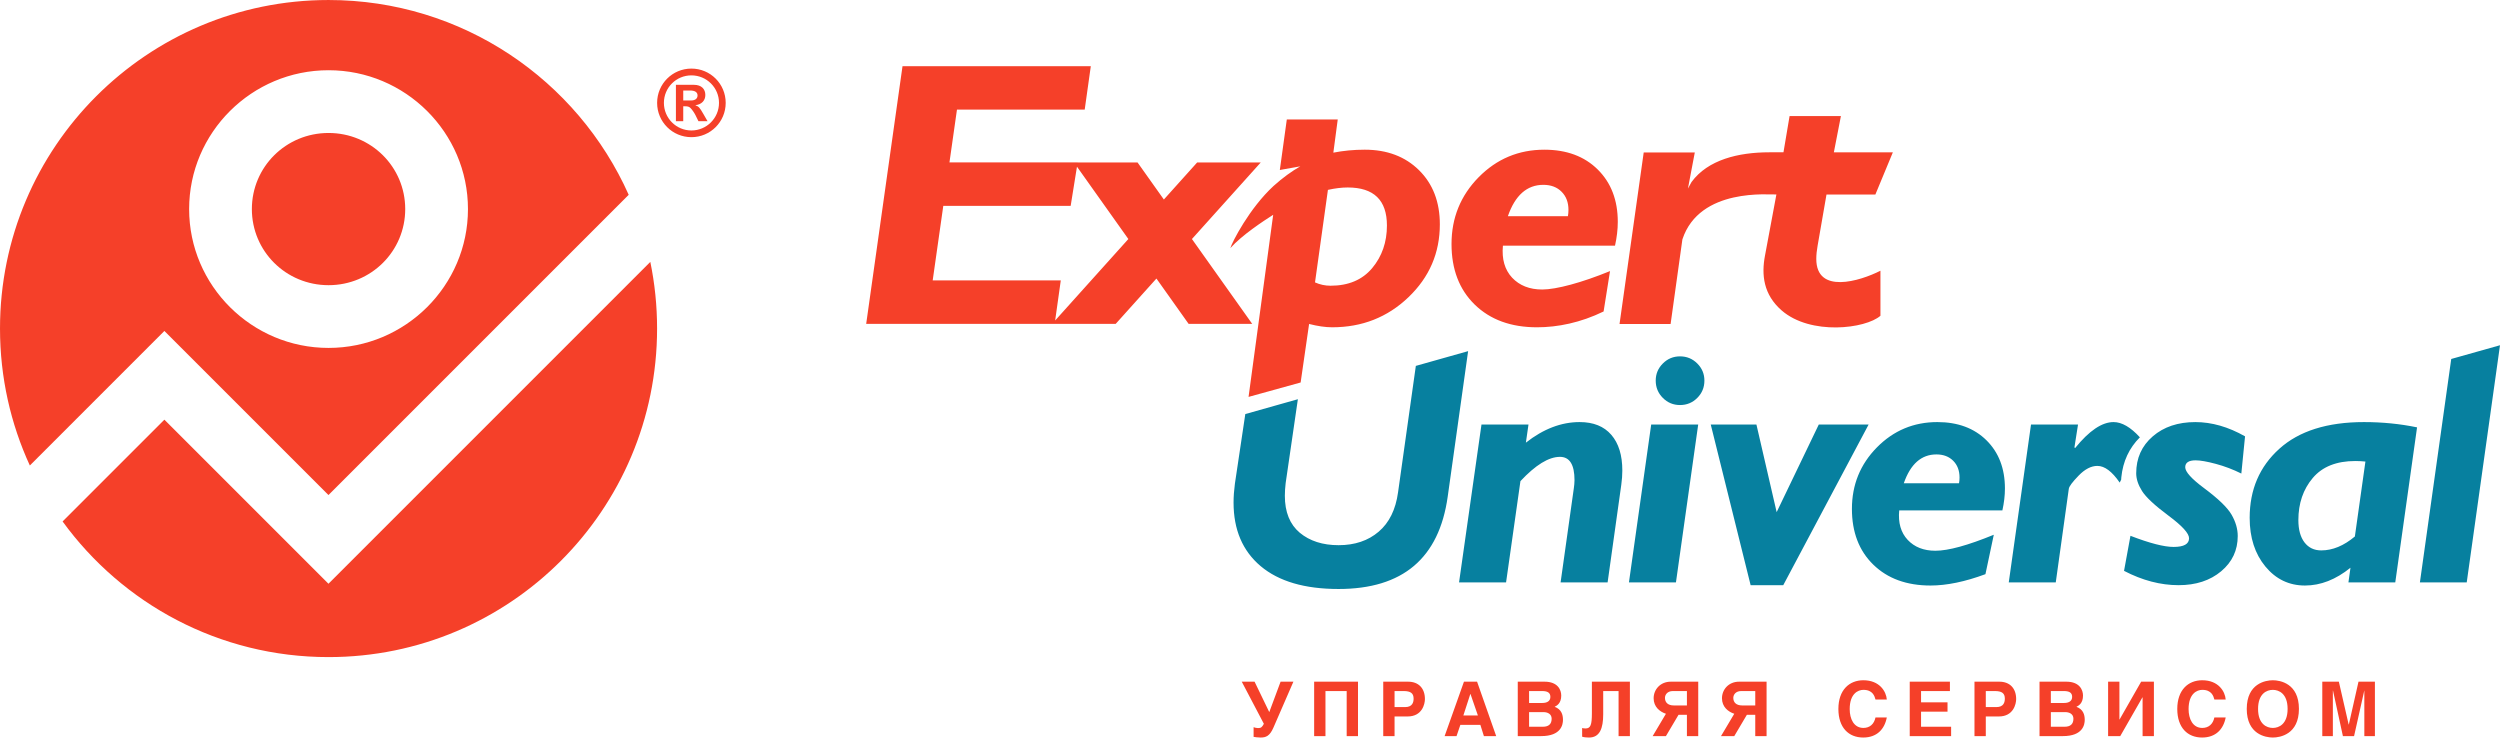
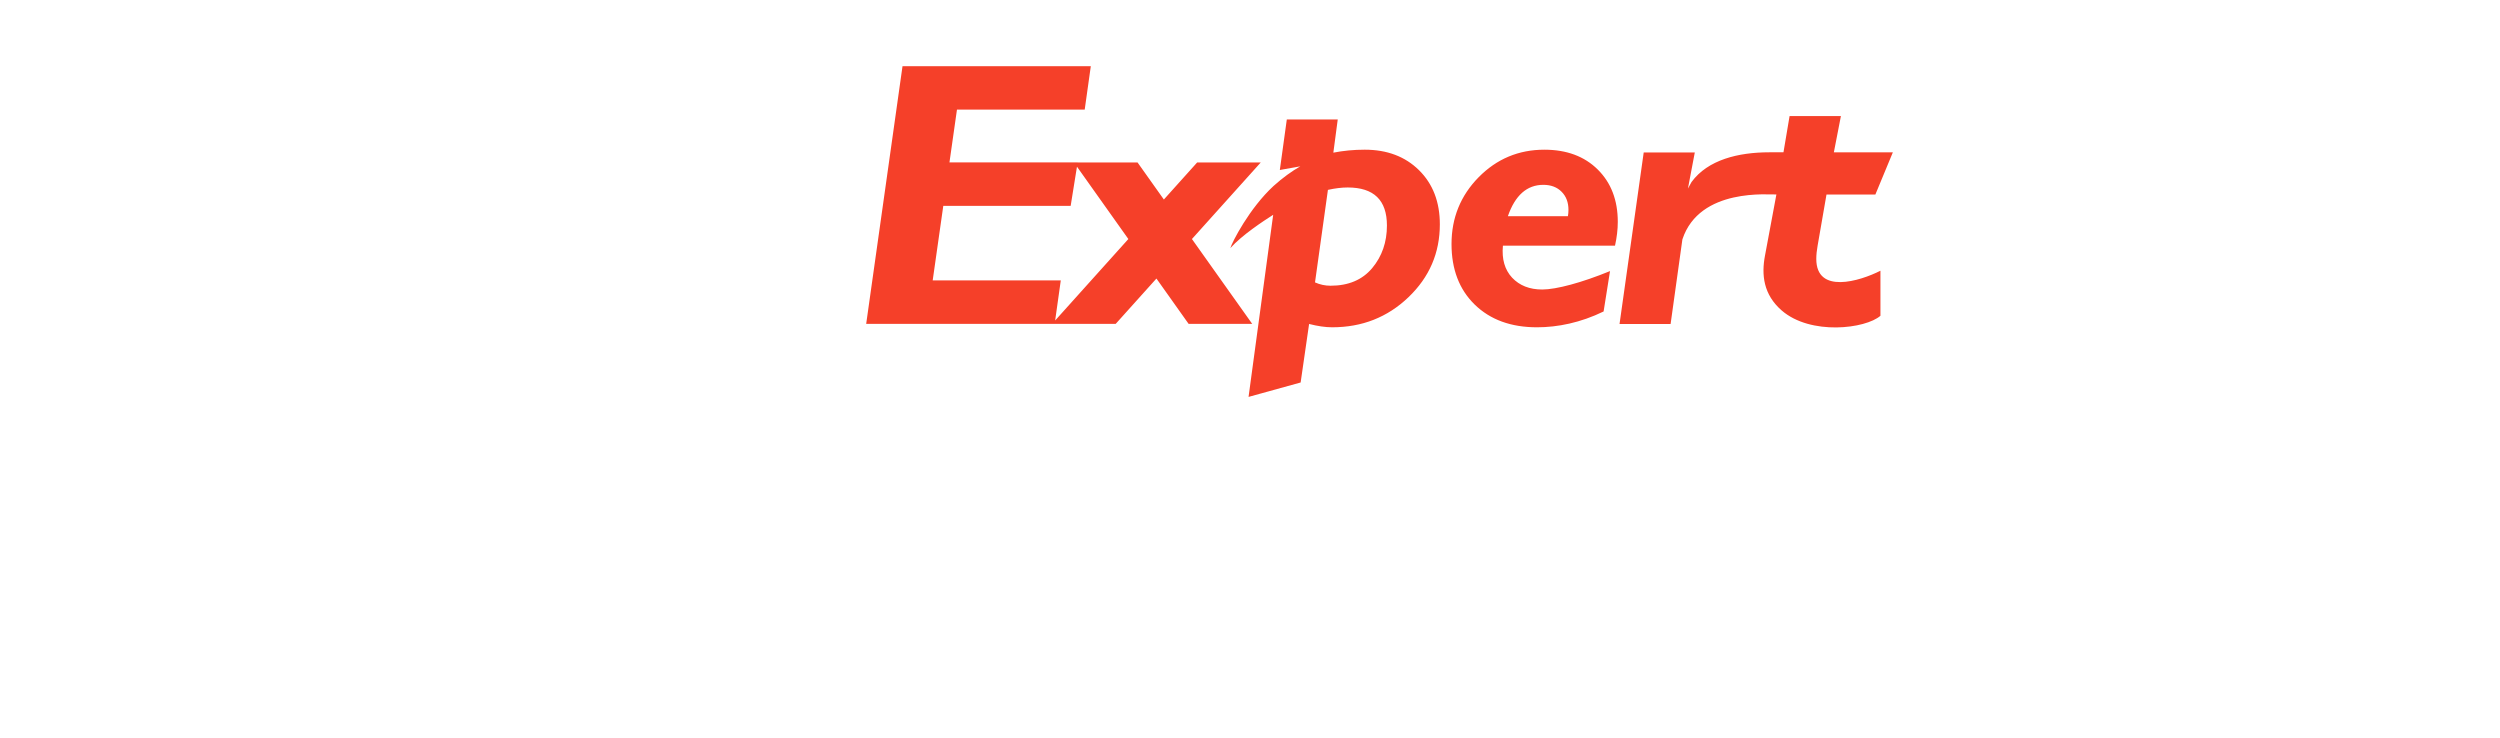
<svg xmlns="http://www.w3.org/2000/svg" xml:space="preserve" width="40.296mm" height="11.888mm" version="1.1" style="shape-rendering:geometricPrecision; text-rendering:geometricPrecision; image-rendering:optimizeQuality; fill-rule:evenodd; clip-rule:evenodd" viewBox="0 0 2554766 753676">
  <defs>
    <style type="text/css">
   
    .fil0 {fill:#F54029}
    .fil2 {fill:#07809F;fill-rule:nonzero}
    .fil1 {fill:#F54029;fill-rule:nonzero}
   
  </style>
  </defs>
  <g id="Слой_x0020_1">
    <g id="_2150951865056">
-       <path class="fil0" d="M335746 0c136740,0 254379,81760 306728,199056l-306816 306816 -167673 -167679 -137489 137489c-19571,-42598 -30489,-89996 -30489,-139942 0,-185419 150321,-335739 335739,-335739zm0 71756c39219,0 74799,15888 100609,41558 25861,25728 41863,61200 41863,100330 0,39124 -16002,74596 -41863,100324 -25810,25671 -61390,41558 -100609,41558 -39225,0 -74799,-15888 -100615,-41558 -25861,-25728 -41856,-61200 -41856,-100324 0,-39130 15996,-74602 41856,-100330 25816,-25671 61390,-41558 100615,-41558zm55532 86889c-14144,-14068 -33773,-22773 -55532,-22773 -21759,0 -41387,8705 -55538,22773 -14100,14030 -22824,33469 -22824,54999 0,21524 8724,40969 22824,54993 14151,14075 33779,22780 55538,22780 21752,0 41387,-8705 55532,-22780 14100,-14024 22824,-33469 22824,-54993 0,-21531 -8724,-40969 -22824,-54999zm273284 108978c4533,22000 6917,44779 6917,68117 0,185419 -150314,335739 -335733,335739 -111761,0 -210747,-54625 -271775,-138617l104014 -104007 167673 167673 328905 -328905zm58480 -143765l-4311 -7500c-3747,-6556 -4774,-7583 -7963,-8711l0 -184c6277,-754 10023,-4780 10023,-10404 0,-5896 -3747,-10398 -11710,-10398l-18361 0 0 37197 7494 0 0 -15273 1407 0c3278,0 4590,374 6086,1877 1503,1496 3747,4679 5059,7304l2999 6093 9275 0zm-24827 -21175l0 -10207 6936 0c5053,0 7678,1782 7678,5059 0,2618 -1686,5148 -6841,5148l-7773 0zm8337 -25671c15552,0 28200,12559 28200,28105 0,15552 -12648,28200 -28200,28200 -15552,0 -28105,-12648 -28105,-28200 0,-15546 12553,-28105 28105,-28105zm0 -6930c-19394,0 -35035,15641 -35035,35035 0,19394 15641,35041 35035,35041 19394,0 35035,-15647 35035,-35041 0,-19394 -15641,-35035 -35035,-35035z" />
-       <path class="fil1" d="M1268957 696604l22596 43048c-1915,3525 -2834,4368 -5972,4368 -1458,0 -3525,-456 -4520,-919l0 9884c1224,304 4825,691 7126,691 5433,0 9345,-1458 13098,-10036l20453 -47036 -13098 0 -11570 31098 -15013 -31098 -13098 0zm73981 0l0 55614 11564 0 0 -46041 21683 0 0 46041 11564 0 0 -55614 -44811 0zm82172 35542l13333 0c14937,0 17695,-12794 17695,-17771 0,-10955 -6435,-17771 -17162,-17771l-25430 0 0 55614 11564 0 0 -20072zm0 -25969l9269 0c7202,0 10188,2301 10188,7741 0,3443 -995,8654 -8654,8654l-10803 0 0 -16395zm70919 -9573l-19762 55614 12179 0 3905 -11488 20453 0 3601 11488 12566 0 -19533 -55614 -13409 0zm6511 12559l152 0 7589 21987 -14867 0 7126 -21987zm48475 43055l23902 0c20529,0 22291,-11875 22291,-16623 0,-5440 -1686,-10803 -8502,-13327 2295,-1154 6739,-3525 6739,-11494 0,-5668 -3449,-14170 -17004,-14170l-27427 0 0 55614zm11564 -24517l14709 0c4216,0 8350,1921 8350,6746 0,5668 -3290,8198 -8958,8198l-14100 0 0 -14943zm0 -21524l13257 0c5281,0 8502,1458 8502,5979 0,4438 -3601,6200 -8198,6200l-13561 0 0 -12179zm64179 -9573l0 32099c0,12027 -1300,15704 -6511,15704 -1534,0 -2758,-235 -3449,-463l0 8889c1991,609 4444,843 7050,843 10955,0 14474,-9351 14474,-23750l0 -23750 15704 0 0 46041 11570 0 0 -55614 -38839 0zm108686 0l-28118 0c-10727,0 -17467,8121 -17467,16928 0,8813 6283,13789 12566,15856l-13561 22830 13561 0 12870 -21759 8578 0 0 21759 11570 0 0 -55614zm-11570 24282l-13409 0c-6048,0 -9034,-3138 -9034,-7735 0,-2992 2219,-6974 8115,-6974l14328 0 0 14709zm81405 -24282l-28118 0c-10727,0 -17467,8121 -17467,16928 0,8813 6283,13789 12566,15856l-13561 22830 13561 0 12870 -21759 8578 0 0 21759 11570 0 0 -55614zm-11570 24282l-13409 0c-6048,0 -9034,-3138 -9034,-7735 0,-2992 2219,-6974 8115,-6974l14328 0 0 14709zm134433 -6055c-609,-8191 -7354,-19686 -23978,-19686 -14322,0 -25506,9884 -25506,29341 0,19153 10569,29189 25354,29189 13942,0 21835,-8432 24130,-20535l-11564 0c-1382,6822 -5903,10727 -12338,10727 -9802,0 -14018,-9269 -14018,-19229 0,-15704 8426,-19686 14018,-19686 9580,0 11418,6511 12338,9878l11564 0zm23426 -18227l0 55614 42288 0 0 -9573 -30723 0 0 -15400 27046 0 0 -9573 -27046 0 0 -11494 29494 0 0 -9573 -41058 0zm77728 35542l13333 0c14937,0 17695,-12794 17695,-17771 0,-10955 -6435,-17771 -17162,-17771l-25430 0 0 55614 11564 0 0 -20072zm0 -25969l9269 0c7202,0 10188,2301 10188,7741 0,3443 -995,8654 -8654,8654l-10803 0 0 -16395zm54910 46041l23902 0c20529,0 22291,-11875 22291,-16623 0,-5440 -1686,-10803 -8502,-13327 2295,-1154 6739,-3525 6739,-11494 0,-5668 -3449,-14170 -17004,-14170l-27427 0 0 55614zm11564 -24517l14709 0c4216,0 8350,1921 8350,6746 0,5668 -3290,8198 -8958,8198l-14100 0 0 -14943zm0 -21524l13257 0c5281,0 8502,1458 8502,5979 0,4438 -3601,6200 -8198,6200l-13561 0 0 -12179zm70076 -9573l-11564 0 0 55614 12407 0 22678 -39606 152 0 0 39606 11570 0 0 -55614 -13029 0 -22139 38763 -76 0 0 -38763zm108604 18227c-609,-8191 -7354,-19686 -23978,-19686 -14322,0 -25506,9884 -25506,29341 0,19153 10569,29189 25354,29189 13942,0 21835,-8432 24130,-20535l-11564 0c-1382,6822 -5903,10727 -12338,10727 -9802,0 -14018,-9269 -14018,-19229 0,-15704 8426,-19686 14018,-19686 9580,0 11418,6511 12338,9878l11564 0zm21512 9580c0,26045 19305,29265 26660,29265 7354,0 26660,-3221 26660,-29265 0,-26045 -19305,-29265 -26660,-29265 -7354,0 -26660,3221 -26660,29265zm11564 0c0,-15552 8813,-19457 15095,-19457 6277,0 15089,3905 15089,19457 0,15552 -8813,19457 -15089,19457 -6283,0 -15095,-3905 -15095,-19457zm65631 -27807l0 55614 10803 0 0 -46497 152 0 10112 46497 11412 0 10417 -46497 76 0 0 46497 10803 0 0 -55614 -16776 0 -9884 43816 -152 0 -10036 -43816 -16928 0z" />
      <g>
        <path class="fil0" d="M1731921 155805l-7006 36873 3677 -6682c16674,-22767 47854,-30375 79548,-30375l14404 0 6239 -37032 52457 0 -7209 37082 60287 0 -17872 43124 -49946 0 -9072 52254c-894,4888 -1344,9396 -1344,13574 0,36265 44380,22767 65555,12027l0 46035c-15159,13295 -71306,20282 -100920,-5433 -18633,-16205 -20846,-36372 -17029,-56223l11621 -62309c-6537,520 -78457,-7481 -96063,45920l-12046 86471 -52184 0 24707 -175306 52197 0zm-753993 -43790l-7678 53959c43670,0 87339,0 131009,0l-13 51 61231 0 26881 37850 34001 -37850 64985 0 -70304 78229 61618 86731 -64985 0 -32911 -46352 -41654 46352 -62328 0 -2644 0 -189983 0 37133 -263362c64141,0 128277,-13 192418,-13l-6239 44405c-43511,0 -87029,0 -130540,0zm122634 58309l-6448 40075c-43397,0 -86781,-19 -130166,-19l-10829 76181 130901 0 -5750 40931 74799 -83237 -52508 -73930zm440349 50593l61352 0c374,-2124 564,-4241 564,-6429 0,-7665 -2314,-13840 -7012,-18538 -4635,-4698 -10873,-7075 -18665,-7075 -16731,0 -28834,10689 -36239,32042zm109485 30134l-114557 0c-1293,13707 1864,24574 9383,32689 7595,8039 17834,12103 30781,12103 14347,0 40392,-6987 69290,-18830l-6562 41273c-23477,11444 -46878,16167 -68079,16167 -26520,0 -47689,-7716 -63596,-23166 -15831,-15444 -23737,-36112 -23737,-61922 0,-26761 9263,-49490 27737,-68281 18468,-18728 40867,-28124 67134,-28124 22710,0 40924,6752 54574,20275 13644,13517 20465,31351 20465,53484 0,7792 -970,15894 -2834,24333zm-283346 -128974l-4489 33906c10290,-1991 20966,-3024 32049,-3024 22906,0 41375,7012 55532,20979 14163,14030 21245,32435 21245,55291 0,29208 -10683,54061 -32112,74539 -21372,20459 -47372,30685 -77944,30685 -6885,0 -14740,-1154 -23553,-3405l-8648 59818 -53224 14721 25163 -186091c-9719,6213 -31814,20618 -43771,34039 1756,-6086 19540,-40836 44183,-63526 9231,-8350 18925,-15286 27325,-20034l-20941 3728 7132 -51626 52051 0zm-10030 71946l-13200 94548c5021,2251 10302,3405 15844,3405 18335,0 32499,-5979 42605,-18018 10030,-12033 15051,-26520 15051,-43511 0,-25937 -13384,-38870 -40094,-38870 -6175,0 -12864,831 -20205,2447z" />
-         <path class="fil2" d="M2554766 352794l-34001 242352 -47848 0 32023 -228321 49826 -14030zm-148311 195436l10784 -76587c-3614,-349 -7044,-526 -10423,-526 -19191,0 -33659,5795 -43410,17352 -9795,11596 -14690,25937 -14690,42998 0,9706 2073,17302 6213,22754 4210,5497 9890,8229 17175,8229 11608,0 23039,-4736 34350,-14221zm63552 -111520l-22266 158436 -47860 0 2086 -14988c-15038,12141 -30508,18183 -46504,18183 -16281,0 -29753,-6486 -40449,-19426 -10689,-12934 -16059,-29500 -16059,-49699 0,-28904 10093,-52406 30273,-70589 20148,-18177 48976,-27313 86534,-27313 18716,0 36784,1775 54245,5395zm-524518 57155l56445 0c361,-1953 526,-3918 526,-5928 0,-7037 -2149,-12718 -6441,-17055 -4286,-4298 -10004,-6524 -17175,-6524 -15406,0 -26533,9833 -33355,29506zm100761 27712l-105434 0c-1192,12623 1680,22665 8648,30096 6949,7411 16395,11127 28314,11127 13206,0 33095,-5446 59691,-16344l-8527 40278c-20903,7754 -39631,11608 -56090,11608 -24403,0 -43904,-7107 -58505,-21328 -14588,-14202 -21860,-33228 -21860,-56977 0,-24643 8515,-45559 25525,-62835 16991,-17238 37609,-25886 61777,-25886 20903,0 37672,6226 50232,18652 12553,12439 18830,28847 18830,49217 0,7171 -894,14626 -2599,22393zm-136690 -87764l-87238 164167 -33348 0 -40747 -164167 46675 0 20668 89539 43061 -89539 50929 0zm-174159 0l-22741 161333 -48032 0 22741 -161333 48032 0zm-43410 -44912c0,-6809 2435,-12604 7285,-17460 4856,-4850 10670,-7285 17543,-7285 6923,0 12781,2435 17638,7285 4856,4856 7285,10651 7285,17460 0,6993 -2428,12864 -7285,17720 -4837,4856 -10715,7285 -17638,7285 -6873,0 -12699,-2428 -17543,-7285 -4850,-4856 -7285,-10727 -7285,-17720zm-130020 44912l-2656 18532c17872,-14043 36189,-21030 54891,-21030 14106,0 24891,4324 32397,13022 7532,8711 11260,20852 11260,36563 0,4552 -361,9409 -1065,14493l-13973 99753 -48044 0 13510 -96076c387,-2796 710,-5566 710,-8350 0,-15932 -4983,-23864 -14867,-23864 -11494,0 -24929,8280 -40398,24808l-14677 103481 -48044 0 22925 -161333 48032 0zm-61688 -74989l-20852 148660c-8825,62956 -45958,94402 -111526,94402 -34534,0 -61048,-7747 -79598,-23331 -18481,-15571 -27725,-37254 -27725,-64972 0,-6162 482,-12559 1376,-19312l10626 -71147 53725 -15172 -12477 85672c-533,4615 -831,8939 -831,12965 0,16712 5104,29265 15222,37793 10188,8464 23452,12737 39745,12737 16516,0 30197,-4622 40924,-13796 10784,-9193 17359,-22570 19781,-40164l18183 -129259 53427 -15076zm623270 74989l-3677 23388 716 647c14328,-17708 27408,-26533 39251,-26533 8496,0 17486,5205 26913,15584 -10981,10962 -17283,24567 -18963,40836 -76,812 -133,1629 -158,2447l-1496 2961c-7817,-11361 -15406,-17042 -22805,-17042 -6346,0 -12750,3297 -19134,9884 -6353,6549 -9745,11082 -10068,13498l-13333 95664 -48032 0 22741 -161333 48044 0zm170678 12078l-3791 38027c-8350,-4159 -17061,-7481 -26057,-9890 -9060,-2435 -15932,-3626 -20668,-3626 -7056,0 -10613,2371 -10613,7056 0,4673 6410,11792 19140,21264 14563,10835 23984,19907 28194,27179 4203,7285 6327,14576 6327,21848 0,14525 -5617,26545 -16928,36017 -11317,9478 -25772,14214 -43530,14214 -18367,0 -36962,-4856 -55728,-14626l6562 -35827c19673,7576 34350,11368 44069,11368 10550,0 15774,-2967 15818,-8832 25,-4964 -6955,-12655 -20973,-23090 -14056,-10455 -23116,-18893 -27059,-25182 -3988,-6315 -5979,-12376 -5979,-18170 0,-15406 5617,-27972 16928,-37729 11247,-9719 25753,-14576 43473,-14576 16763,0 33703,4856 50815,14576z" />
      </g>
    </g>
  </g>
</svg>